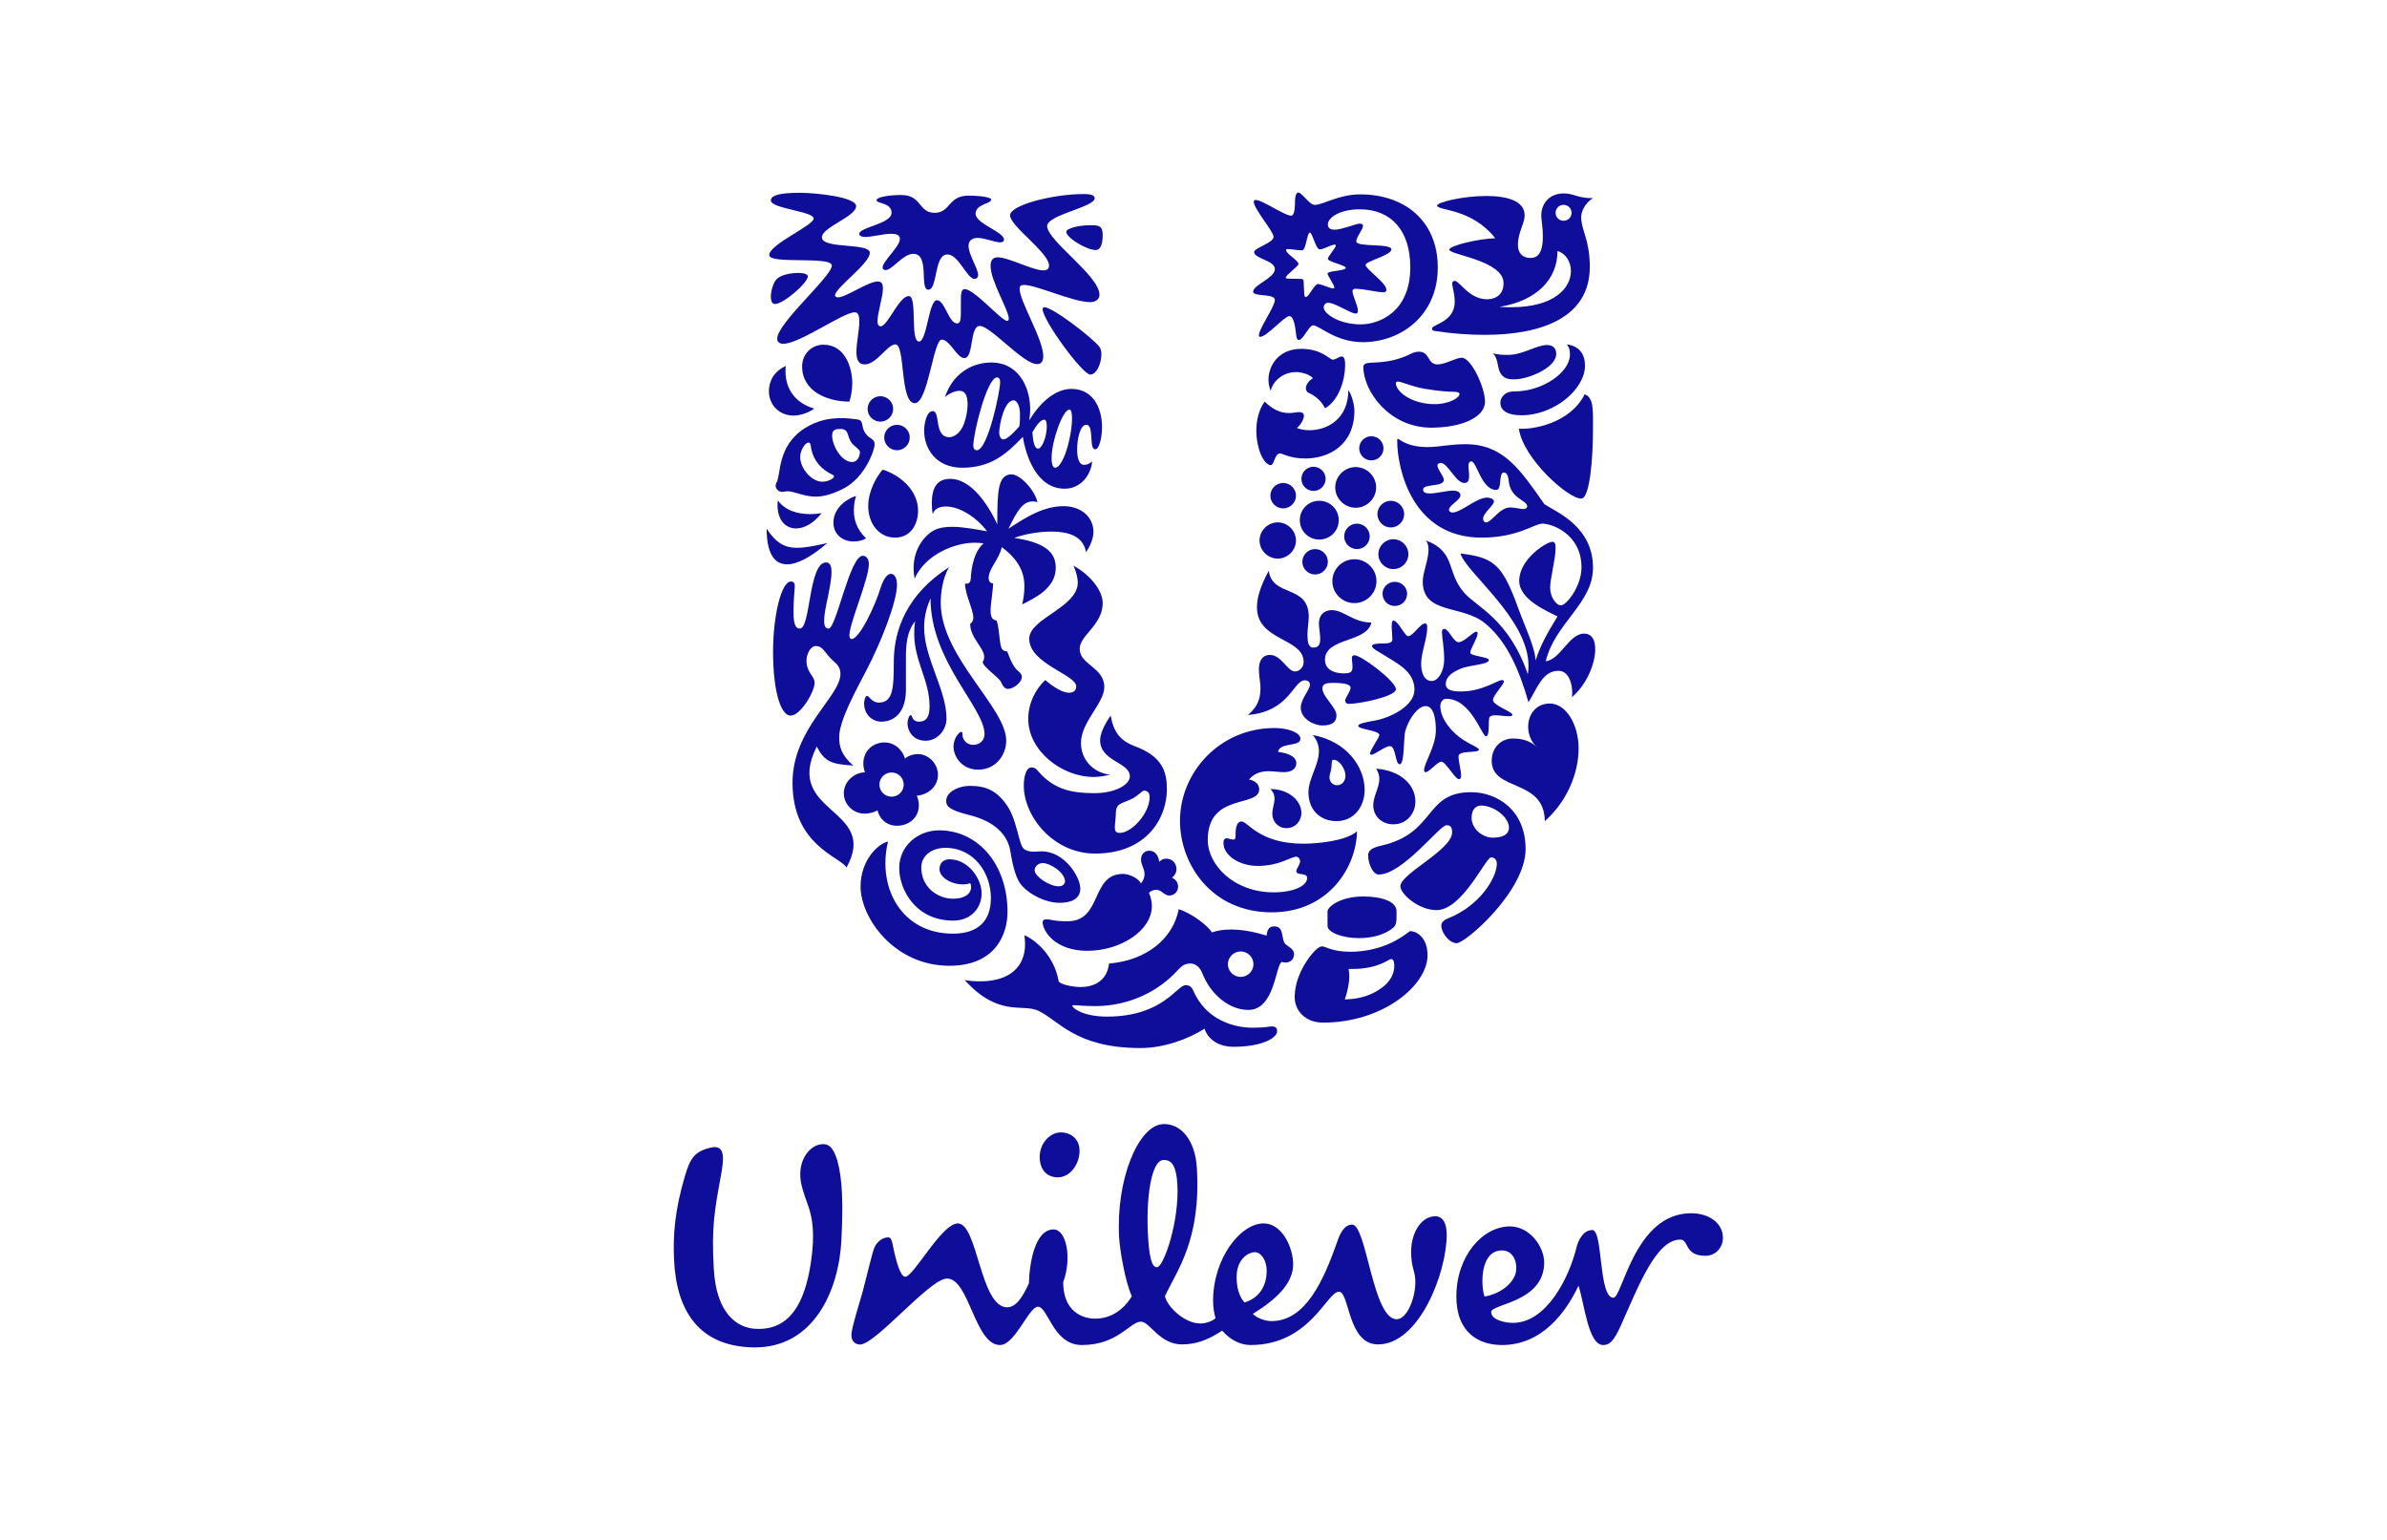
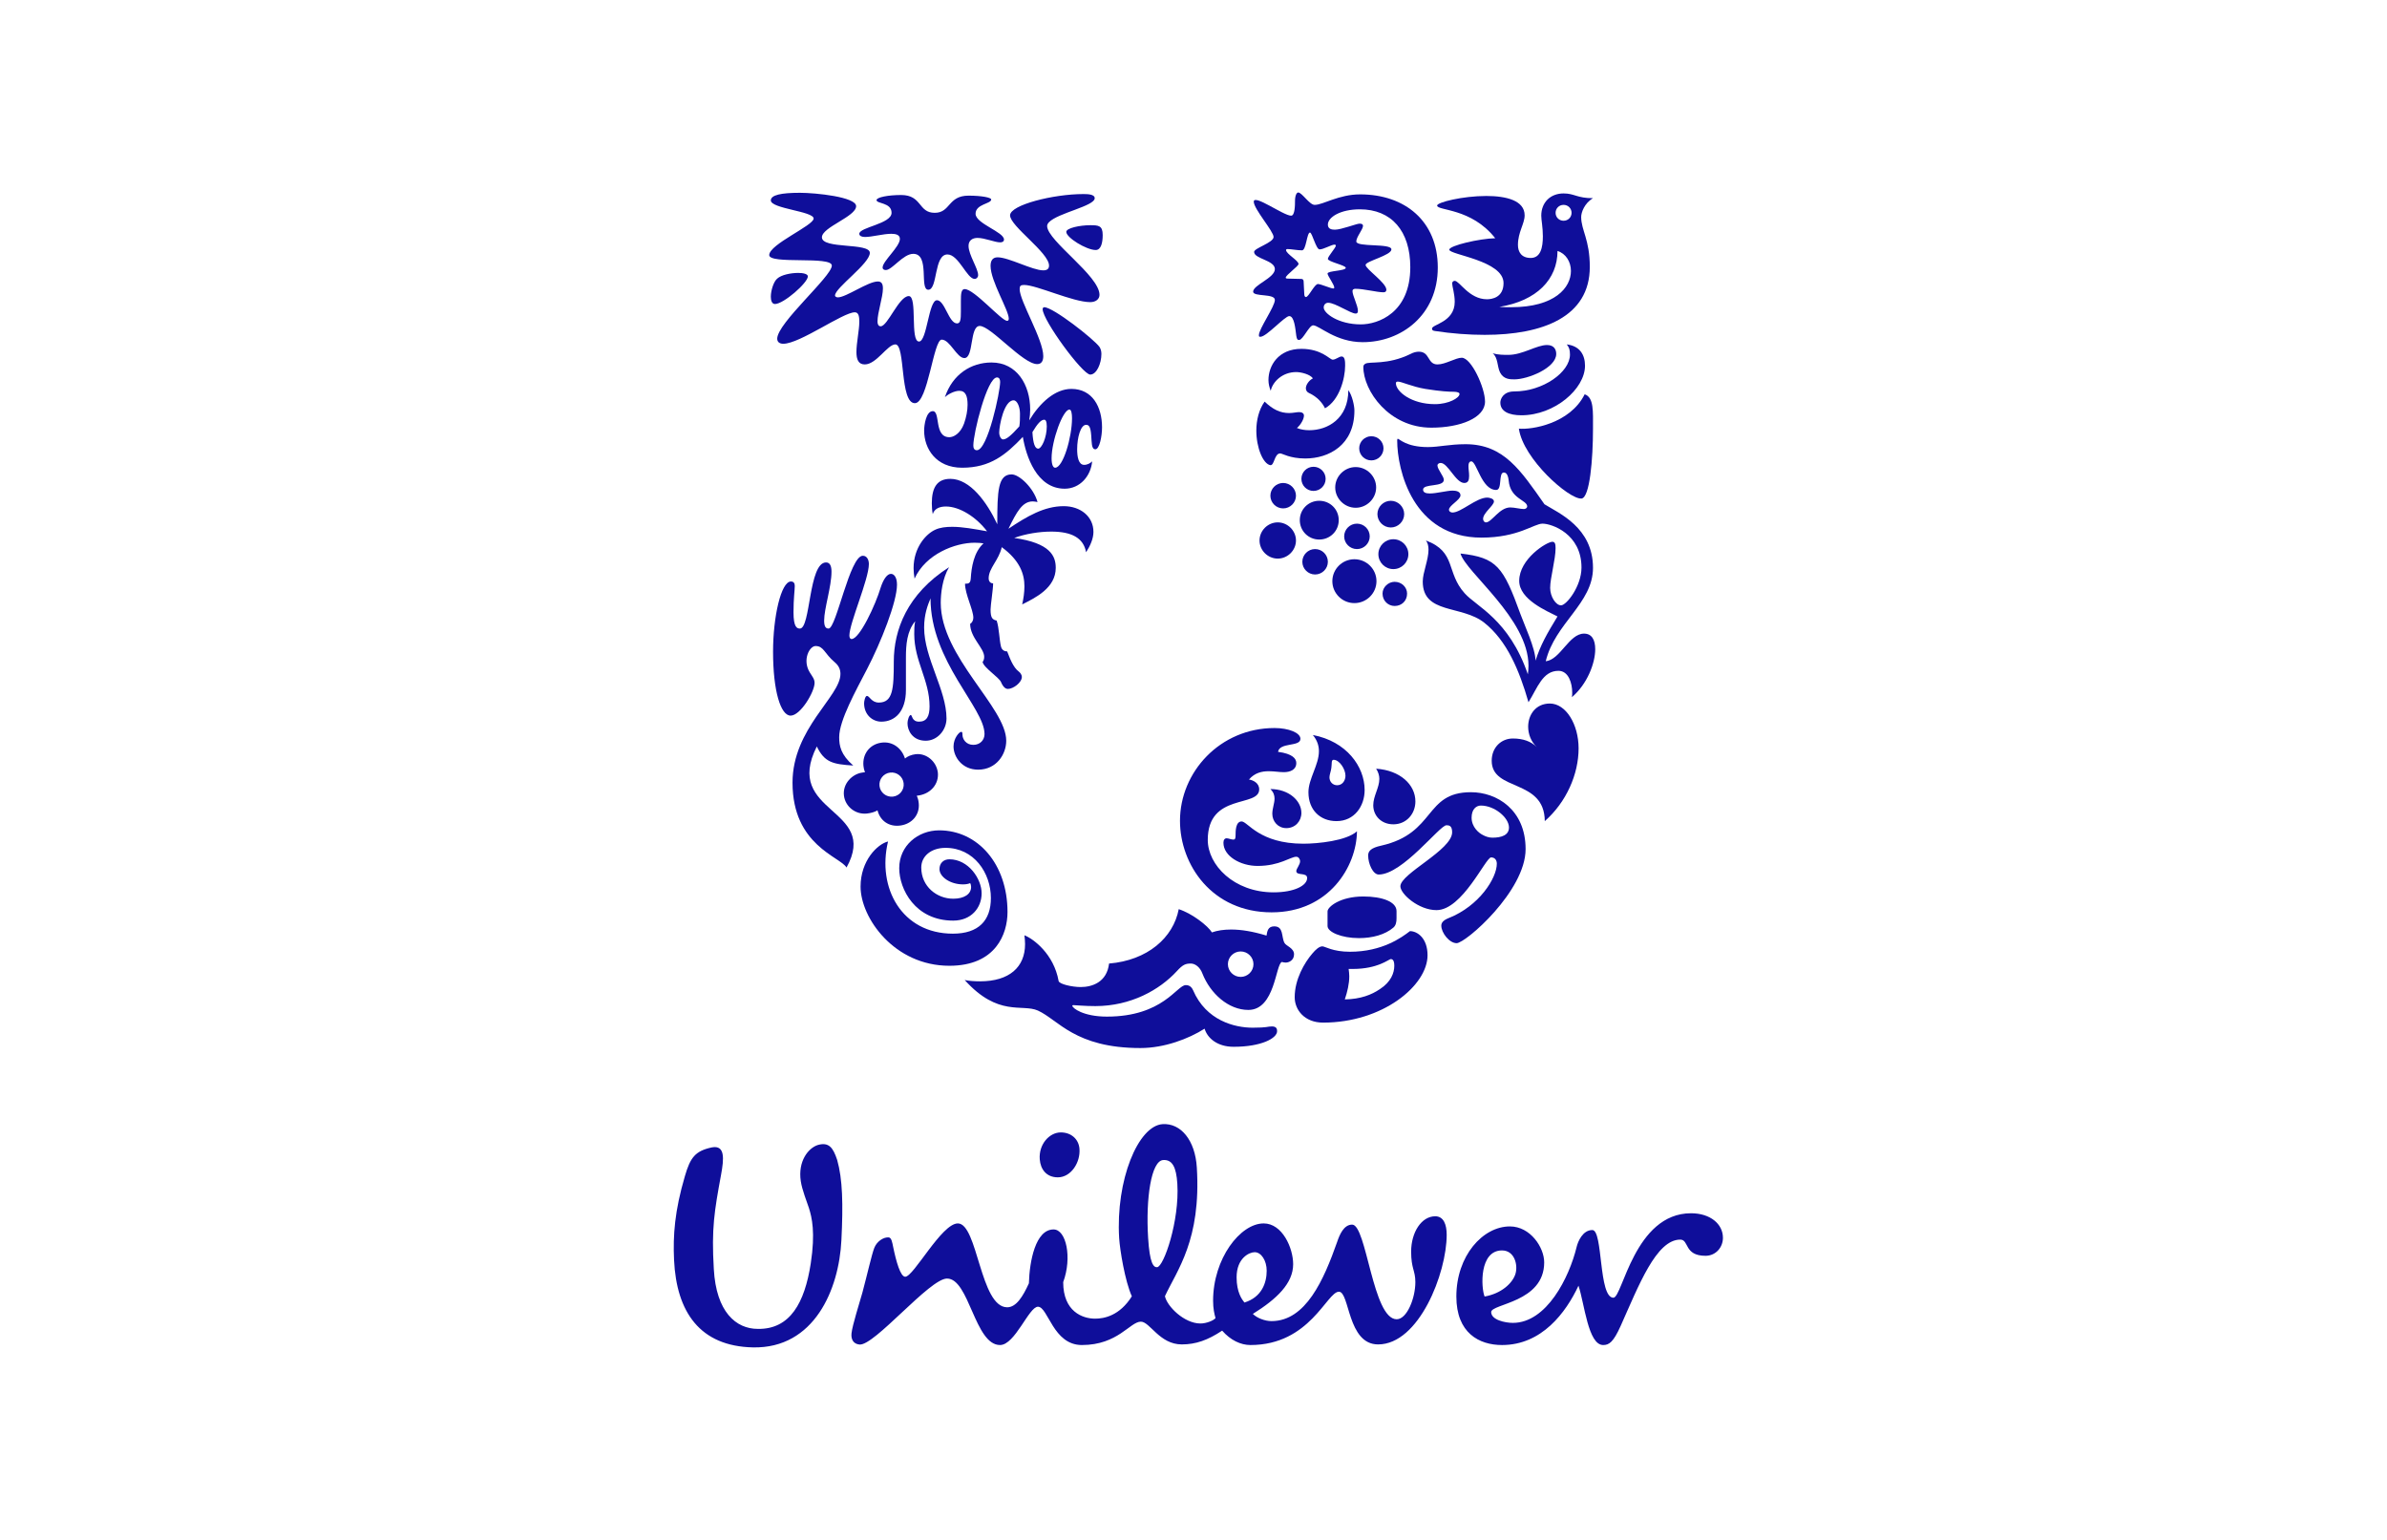
<svg xmlns="http://www.w3.org/2000/svg" width="124" height="80" viewBox="0 0 124 80" fill="none">
  <path d="M56.889 68.506C57.358 68.506 58.163 68.355 58.797 67.345C58.435 66.543 58.177 64.923 58.139 64.333C57.953 61.316 59.121 58.478 60.4 58.4C61.337 58.344 62.087 59.227 62.173 60.657C62.403 64.416 61.146 65.985 60.516 67.338C60.623 67.863 61.516 68.757 62.361 68.757C62.672 68.757 63.05 68.601 63.144 68.475C63.081 68.259 63.018 67.978 63.018 67.573C63.018 65.394 64.425 63.558 65.645 63.558C66.615 63.558 67.177 64.834 67.177 65.676C67.177 66.67 66.332 67.481 65.082 68.259C65.302 68.475 65.707 68.633 66.052 68.633C67.835 68.633 68.769 66.485 69.461 64.524C69.586 64.149 69.805 63.62 70.242 63.62C70.993 63.62 71.307 68.537 72.555 68.537C73.087 68.537 73.525 67.448 73.525 66.609C73.525 65.987 73.306 65.924 73.306 65.021C73.306 64.027 73.838 63.187 74.558 63.187C74.996 63.187 75.153 63.62 75.153 64.149C75.153 66.141 73.714 69.844 71.589 69.844C69.992 69.844 70.117 67.106 69.554 67.106C68.926 67.106 68.051 69.876 64.957 69.876C64.454 69.876 63.925 69.627 63.488 69.128C62.738 69.627 62.111 69.844 61.391 69.844C60.236 69.844 59.735 68.662 59.266 68.662C58.702 68.662 58.078 69.876 56.2 69.876C54.7 69.876 54.449 67.886 53.919 67.886C53.449 67.886 52.73 69.876 51.949 69.876C50.633 69.876 50.354 66.422 49.196 66.422C48.289 66.422 45.423 69.93 44.646 69.85C44.333 69.818 44.202 69.584 44.234 69.273C44.278 68.843 44.65 67.691 44.802 67.145C45.055 66.199 45.287 65.162 45.417 64.831C45.545 64.498 45.893 64.259 46.171 64.285C46.312 64.299 46.354 64.559 46.397 64.774C46.555 65.543 46.776 66.328 47.025 66.328C47.464 66.328 48.914 63.558 49.758 63.558C50.792 63.558 50.916 67.915 52.322 67.915C52.792 67.915 53.137 67.356 53.449 66.67C53.481 65.517 53.793 63.871 54.731 63.871C55.389 63.871 55.702 65.332 55.231 66.609C55.231 68.133 56.231 68.506 56.889 68.506ZM81.905 64.773C81.518 66.373 80.343 68.725 78.59 68.725C78.184 68.725 77.464 68.569 77.464 68.164C77.464 67.728 80.218 67.668 80.218 65.582C80.218 64.805 79.499 63.714 78.435 63.714C77.028 63.714 75.655 65.24 75.655 67.356C75.655 69.253 76.84 69.876 78.027 69.876C80.093 69.876 81.343 68.194 81.999 66.794C82.313 67.728 82.498 69.876 83.282 69.876C83.594 69.876 83.814 69.72 84.191 68.881C85.126 66.794 86.033 64.399 87.286 64.399C87.754 64.399 87.473 65.24 88.599 65.24C89.129 65.24 89.503 64.805 89.503 64.305C89.503 63.589 88.847 63.03 87.847 63.03C84.908 63.03 84.284 67.418 83.814 67.418C83.032 67.418 83.282 63.902 82.719 63.902C82.218 63.902 81.972 64.496 81.905 64.773ZM61.16 61.496C61.106 60.627 60.895 60.234 60.425 60.266C59.803 60.303 59.515 62.254 59.642 64.302C59.723 65.639 59.923 65.845 60.109 65.833C60.454 65.813 61.28 63.423 61.16 61.496ZM56.075 59.669C56.031 59.17 55.638 58.83 55.106 58.83C54.512 58.83 53.953 59.45 54.013 60.228C54.051 60.741 54.355 61.164 54.952 61.164C55.638 61.164 56.138 60.386 56.075 59.669ZM65.802 66.016C65.802 65.488 65.519 65.053 65.178 65.053C64.894 65.053 64.239 65.362 64.239 66.359C64.239 67.139 64.518 67.51 64.645 67.668C65.55 67.388 65.802 66.639 65.802 66.016ZM78.027 64.961C78.685 64.961 78.873 65.736 78.717 66.204C78.559 66.67 77.997 67.201 77.122 67.356C76.933 66.888 76.84 64.961 78.027 64.961ZM42.02 62.752C41.93 62.469 41.67 61.833 41.599 61.364C41.443 60.324 41.989 59.639 42.49 59.482C43.053 59.326 43.273 59.607 43.49 60.261C43.772 61.256 43.803 62.562 43.709 64.43C43.585 66.982 42.303 70.063 39.114 69.999C36.36 69.939 35.142 68.164 35.016 65.457C34.956 64.182 35.047 62.907 35.579 61.101C35.86 60.136 36.112 59.792 36.986 59.607C37.674 59.482 37.612 60.197 37.456 61.04C37.113 62.907 36.954 63.808 37.081 65.924C37.203 68.164 38.238 69.037 39.364 69.037C41.052 69.068 41.802 67.668 42.116 65.644C42.364 64.027 42.178 63.249 42.02 62.752Z" fill="#0F0E9A" />
  <path d="M78.903 22.268C79.119 23.836 81.507 25.95 82.154 25.9C82.587 25.863 82.753 23.852 82.753 22.268C82.753 21.36 82.803 20.649 82.321 20.483C81.557 22.02 79.551 22.334 78.903 22.268ZM79.035 21.574C80.759 21.574 82.338 20.203 82.338 18.998C82.338 18.436 82.071 17.974 81.391 17.892C81.507 18.041 81.557 18.156 81.557 18.42C81.557 19.328 80.166 20.336 78.654 20.336C78.106 20.336 77.94 20.715 77.94 20.914C77.94 21.376 78.389 21.574 79.035 21.574ZM78.671 19.708C78.439 19.708 78.106 19.708 77.923 19.345C77.773 19.048 77.823 18.569 77.541 18.354C77.823 18.436 78.122 18.436 78.355 18.436C79.103 18.436 79.817 17.924 80.365 17.924C80.727 17.924 80.843 18.156 80.843 18.387C80.843 19.114 79.369 19.708 78.671 19.708Z" fill="#0F0E9A" />
  <path d="M41.553 32.654C42.116 32.654 42 29.219 42.913 29.219C43.129 29.219 43.195 29.433 43.195 29.698C43.195 30.474 42.813 31.613 42.813 32.24C42.813 32.554 42.896 32.654 43.045 32.654C43.444 32.654 44.141 28.872 44.822 28.872C45.037 28.872 45.136 29.086 45.136 29.302C45.136 30.094 44.124 32.372 44.124 33.016C44.124 33.115 44.158 33.198 44.24 33.198C44.656 33.198 45.485 31.415 45.75 30.523C45.9 30.061 46.099 29.813 46.281 29.813C46.447 29.813 46.597 29.995 46.597 30.375C46.597 31.266 45.767 33.363 45.037 34.767C44.473 35.857 43.594 37.425 43.594 38.3C43.594 38.746 43.676 39.208 44.324 39.77C43.261 39.704 42.83 39.605 42.432 38.779C40.657 42.296 45.701 41.95 43.975 45.07C43.659 44.509 41.17 43.931 41.17 40.661C41.17 37.838 43.659 36.187 43.659 35.014C43.659 34.784 43.577 34.585 43.361 34.403C42.813 33.94 42.796 33.562 42.366 33.562C42.05 33.562 41.668 34.288 42.066 34.932C42.199 35.147 42.316 35.278 42.316 35.477C42.316 35.939 41.585 37.177 41.071 37.177C40.557 37.177 40.159 35.907 40.159 33.858C40.159 32.042 40.574 30.209 41.088 30.209C41.237 30.209 41.287 30.309 41.287 30.441C41.287 30.655 41.221 31.085 41.221 31.81C41.221 32.587 41.403 32.654 41.553 32.654Z" fill="#0F0E9A" />
  <path d="M45.783 37.491C46.481 37.491 47.061 36.979 47.061 35.841V34.155C47.061 33.512 47.111 32.786 47.543 32.273C47.493 32.488 47.493 32.72 47.493 32.934C47.493 34.354 48.289 35.328 48.289 36.699C48.289 37.21 48.14 37.491 47.742 37.491C47.36 37.491 47.394 37.144 47.31 37.144C47.244 37.144 47.144 37.358 47.144 37.59C47.144 37.937 47.394 38.482 48.09 38.482C48.688 38.482 49.169 37.937 49.169 37.326C49.169 35.841 48.007 34.189 48.007 32.604C48.007 31.91 48.19 31.448 48.339 31.084C48.339 34.371 51.144 36.765 51.144 38.134C51.144 38.448 50.911 38.696 50.563 38.696C50.181 38.696 49.998 38.399 49.998 38.167C49.998 38.051 49.981 38.019 49.932 38.019C49.833 38.019 49.534 38.349 49.534 38.779C49.534 39.324 49.981 39.985 50.812 39.985C51.757 39.985 52.272 39.191 52.272 38.482C52.272 36.748 48.87 34.123 48.87 31.316C48.87 30.837 48.952 30.061 49.301 29.466C47.111 30.869 46.431 32.736 46.431 34.371C46.431 35.791 46.382 36.499 45.652 36.499C45.269 36.499 45.17 36.154 45.037 36.154C44.937 36.154 44.888 36.451 44.888 36.533C44.888 37.144 45.336 37.491 45.783 37.491Z" fill="#0F0E9A" />
  <path d="M74.54 20.996C75.271 20.996 75.819 20.666 75.819 20.468C75.819 20.402 75.72 20.352 75.503 20.352C75.287 20.352 74.856 20.336 74.042 20.204C73.344 20.088 72.813 19.824 72.613 19.824C72.547 19.824 72.513 19.857 72.513 19.906C72.513 20.336 73.311 20.996 74.54 20.996ZM70.923 18.899C71.134 18.759 72.069 18.982 73.278 18.387C73.427 18.305 73.577 18.271 73.709 18.271C74.291 18.271 74.141 18.932 74.674 18.932C75.088 18.932 75.62 18.585 75.935 18.585C76.43 18.585 77.144 20.137 77.144 20.864C77.144 21.706 75.869 22.218 74.357 22.218C72.153 22.218 70.823 20.303 70.823 19.064C70.823 18.965 70.874 18.932 70.923 18.899Z" fill="#0F0E9A" />
  <path d="M46.132 43.716C45.585 43.848 44.705 44.706 44.705 46.061C44.705 47.679 46.448 50.173 49.318 50.173C51.74 50.173 52.338 48.505 52.338 47.381C52.338 44.888 50.795 43.137 48.788 43.137C47.692 43.137 46.713 43.931 46.713 45.102C46.713 46.193 47.543 47.827 49.518 47.827C50.447 47.827 50.994 47.167 50.994 46.408C50.994 45.664 50.314 44.641 49.318 44.641C49.019 44.641 48.804 44.838 48.804 45.152C48.804 45.548 49.352 45.945 50.032 45.945C50.198 45.945 50.33 45.912 50.397 45.879C50.43 45.929 50.447 46.012 50.447 46.078C50.447 46.457 50.081 46.689 49.518 46.689C48.672 46.689 47.858 46.061 47.858 45.069C47.858 44.476 48.373 44.047 49.119 44.047C50.596 44.047 51.475 45.35 51.475 46.656C51.475 47.827 50.829 48.505 49.501 48.505C46.846 48.505 45.552 46.127 46.132 43.716Z" fill="#0F0E9A" />
  <path d="M63.787 50.09C63.787 50.454 64.086 50.751 64.451 50.751C64.816 50.751 65.115 50.454 65.115 50.09C65.115 49.727 64.816 49.429 64.451 49.429C64.086 49.429 63.787 49.727 63.787 50.09ZM65.073 53.39C65.869 53.39 65.828 53.324 66.077 53.324C66.326 53.324 66.343 53.473 66.343 53.572C66.343 53.936 65.529 54.382 64.086 54.382C63.239 54.382 62.725 53.936 62.576 53.441C61.747 53.968 60.486 54.447 59.241 54.447C55.84 54.447 54.976 52.977 53.915 52.499C53.101 52.136 51.856 52.847 50.115 50.914C50.347 50.964 50.662 50.981 50.912 50.981C52.437 50.981 53.25 50.238 53.25 49.048C53.25 48.9 53.234 48.737 53.217 48.589C53.682 48.77 54.744 49.561 54.993 50.964C55.026 51.13 55.706 51.278 56.137 51.278C56.735 51.278 57.499 51.03 57.614 50.057C59.606 49.892 60.951 48.72 61.233 47.232C61.946 47.464 62.758 48.108 62.957 48.439C63.239 48.34 63.571 48.29 63.953 48.29C64.484 48.29 65.082 48.389 65.794 48.605C65.828 48.389 65.862 48.125 66.193 48.125C66.691 48.125 66.558 48.67 66.724 48.982C66.807 49.148 67.223 49.247 67.223 49.577C67.223 49.892 66.956 50.007 66.791 50.007C66.724 50.007 66.641 49.991 66.591 49.975C66.26 50.09 66.243 52.467 64.849 52.467C63.821 52.467 62.875 51.625 62.46 50.569C62.343 50.255 62.095 50.057 61.862 50.057C61.597 50.057 61.448 50.106 61.133 50.454C60.237 51.427 58.743 52.268 56.901 52.268C56.337 52.268 55.889 52.219 55.773 52.219C55.706 52.219 55.706 52.235 55.706 52.251C55.706 52.368 56.27 52.814 57.499 52.814C60.419 52.814 61.133 51.178 61.597 51.178C61.663 51.178 61.862 51.178 61.978 51.443C62.658 53.027 64.144 53.39 65.073 53.39Z" fill="#0F0E9A" />
  <path d="M75.138 42.873C74.79 42.873 72.862 45.433 71.621 45.433C71.322 45.433 71.073 44.871 71.073 44.444C71.073 44.212 71.221 44.047 71.754 43.931C74.607 43.286 73.976 41.156 76.413 41.156C77.757 41.156 79.252 42.065 79.252 44.112C79.252 46.292 76.134 48.999 75.669 48.999C75.287 48.999 74.873 48.455 74.873 48.092C74.873 47.977 74.922 47.827 75.254 47.695C76.845 47.067 77.757 45.615 77.757 44.871C77.757 44.706 77.675 44.543 77.458 44.543C77.177 44.543 75.969 47.282 74.623 47.282C73.693 47.282 72.747 46.441 72.747 46.044C72.747 45.384 75.436 44.162 75.436 43.237C75.436 42.889 75.271 42.873 75.138 42.873ZM76.928 41.85C76.695 41.85 76.447 42.032 76.447 42.478C76.447 42.972 76.829 43.286 77.044 43.385C77.16 43.451 77.344 43.518 77.524 43.518C78.007 43.518 78.388 43.385 78.388 42.989C78.388 42.478 77.641 41.85 76.928 41.85Z" fill="#0F0E9A" />
-   <path d="M45.933 22.73C45.933 23.093 46.232 23.391 46.597 23.391C46.962 23.391 47.26 23.093 47.26 22.73C47.26 22.367 46.962 22.069 46.597 22.069C46.232 22.069 45.933 22.367 45.933 22.73ZM45.071 21.244C45.071 21.606 45.369 21.904 45.733 21.904C46.099 21.904 46.398 21.606 46.398 21.244C46.398 20.881 46.099 20.583 45.733 20.583C45.369 20.583 45.071 20.881 45.071 21.244ZM44.473 25.767C44.091 25.867 43.295 26.329 43.295 27.154C43.295 27.749 43.759 28.129 44.341 28.129C44.639 28.129 44.855 28.063 44.987 27.963C44.523 27.518 44.357 27.023 44.357 26.528C44.357 26.181 44.407 25.966 44.473 25.767ZM40.408 25.999C40.392 26.082 40.392 26.164 40.392 26.247C40.392 27.023 40.806 27.452 41.354 27.452C41.768 27.452 42.25 27.204 42.681 26.659C42.498 26.692 42.282 26.708 42.083 26.708C41.47 26.708 40.806 26.544 40.408 25.999ZM39.827 27.468C39.827 28.723 40.209 29.318 40.889 29.318C41.42 29.318 42.134 28.938 42.979 28.212C42.332 28.36 41.834 28.459 41.387 28.459C40.789 28.459 40.325 28.228 39.827 27.468ZM44.125 20.864C44.207 20.599 44.274 20.27 44.274 19.906C44.274 19.114 43.908 17.908 42.78 17.908C42.134 17.908 41.668 18.42 41.668 19.031C41.668 20.336 42.979 20.864 44.125 20.864ZM42.713 25.025C42.166 25.025 41.569 24.348 41.569 23.737C41.569 23.407 41.817 22.994 42.001 22.994C42.067 22.994 42.1 23.044 42.117 23.16C42.216 23.968 42.747 24.431 43.245 24.661C43.295 24.695 43.328 24.711 43.328 24.744C43.328 24.86 43.012 25.025 42.713 25.025ZM44.241 23.01C44.355 23.166 44.672 23.357 44.672 23.473C44.672 23.704 44.539 24.002 44.274 24.002C43.693 24.002 43.228 23.126 43.228 22.63C43.228 22.317 43.411 22.285 43.659 22.285C43.776 22.285 43.825 22.301 43.908 22.35C44.058 22.433 44.058 22.763 44.241 23.01ZM40.342 25.058C40.311 25.109 40.292 25.174 40.292 25.24C40.292 25.388 40.458 25.553 40.607 25.553C40.74 25.553 40.823 25.521 40.889 25.521C41.287 25.521 41.735 25.801 42.382 25.801C42.763 25.801 43.212 25.685 43.776 25.405C44.97 24.81 45.436 23.341 45.436 23.093C45.436 22.779 45.182 22.82 44.97 22.531C44.759 22.244 44.84 21.988 44.705 21.854C44.628 21.777 44.39 21.772 44.091 21.739C43.991 21.728 43.858 21.723 43.726 21.723C43.178 21.723 42.529 21.789 41.801 22.251C40.361 23.165 40.573 24.678 40.342 25.058ZM45.85 24.398C45.485 24.826 45.103 25.553 45.103 26.296C45.103 27.188 45.652 27.93 46.498 27.93C47.31 27.93 47.692 27.237 47.692 26.528C47.692 25.422 46.68 24.645 45.85 24.398ZM42.3 21.227C42.3 21.227 41.817 21.59 41.221 21.59C40.508 21.59 39.943 21.062 39.943 20.32C39.943 19.807 40.209 19.279 40.823 19.015C40.806 19.114 40.806 19.196 40.806 19.296C40.806 20.236 41.337 20.947 42.3 21.227Z" fill="#0F0E9A" />
  <path d="M71.554 26.708C71.554 27.089 71.87 27.403 72.248 27.403C72.63 27.403 72.945 27.089 72.945 26.708C72.945 26.329 72.63 26.016 72.248 26.016C71.87 26.016 71.554 26.329 71.554 26.708ZM71.604 28.789C71.604 29.219 71.953 29.565 72.382 29.565C72.813 29.565 73.162 29.219 73.162 28.789C73.162 28.36 72.813 28.014 72.382 28.014C71.953 28.014 71.604 28.36 71.604 28.789ZM69.213 30.193C69.213 30.82 69.727 31.332 70.359 31.332C70.989 31.332 71.505 30.82 71.505 30.193C71.505 29.565 70.989 29.053 70.359 29.053C69.727 29.053 69.213 29.565 69.213 30.193ZM69.827 27.865C69.827 28.228 70.125 28.525 70.492 28.525C70.857 28.525 71.155 28.228 71.155 27.865C71.155 27.502 70.857 27.204 70.492 27.204C70.125 27.204 69.827 27.502 69.827 27.865ZM67.654 29.186C67.654 29.549 67.954 29.845 68.315 29.845C68.681 29.845 68.98 29.549 68.98 29.186C68.98 28.822 68.681 28.525 68.315 28.525C67.954 28.525 67.654 28.822 67.654 29.186ZM69.362 25.323C69.362 25.9 69.843 26.379 70.425 26.379C71.006 26.379 71.488 25.9 71.488 25.323C71.488 24.744 71.006 24.265 70.425 24.265C69.843 24.265 69.362 24.744 69.362 25.323ZM70.608 23.291C70.608 23.638 70.89 23.918 71.239 23.918C71.588 23.918 71.87 23.638 71.87 23.291C71.87 22.945 71.588 22.663 71.239 22.663C70.89 22.663 70.608 22.945 70.608 23.291ZM67.605 24.876C67.605 25.224 67.887 25.504 68.233 25.504C68.582 25.504 68.864 25.224 68.864 24.876C68.864 24.53 68.582 24.249 68.233 24.249C67.887 24.249 67.605 24.53 67.605 24.876ZM67.522 27.022C67.522 27.584 67.971 28.03 68.531 28.03C69.096 28.03 69.545 27.584 69.545 27.022C69.545 26.462 69.096 26.016 68.531 26.016C67.971 26.016 67.522 26.462 67.522 27.022ZM65.43 28.079C65.43 28.592 65.861 29.02 66.376 29.02C66.89 29.02 67.323 28.592 67.323 28.079C67.323 27.568 66.89 27.138 66.376 27.138C65.861 27.138 65.43 27.568 65.43 28.079ZM65.994 25.752C65.994 26.114 66.293 26.412 66.657 26.412C67.023 26.412 67.323 26.114 67.323 25.752C67.323 25.389 67.023 25.091 66.657 25.091C66.293 25.091 65.994 25.389 65.994 25.752ZM71.82 30.837C71.82 30.506 72.119 30.226 72.447 30.226C72.813 30.226 73.095 30.506 73.095 30.837C73.095 31.217 72.813 31.481 72.447 31.481C72.119 31.481 71.82 31.217 71.82 30.837Z" fill="#0F0E9A" />
  <path d="M72.248 49.825C72.331 49.825 72.431 49.874 72.431 50.173C72.431 50.536 72.265 51.014 71.67 51.394C71.255 51.674 70.691 51.906 69.86 51.921C69.993 51.526 70.092 51.112 70.092 50.718C70.092 50.585 70.077 50.486 70.059 50.338H70.276C71.587 50.338 72.153 49.825 72.248 49.825ZM72.381 48.191C72.516 48.077 72.547 47.894 72.547 47.712V47.332C72.547 46.853 71.82 46.573 70.823 46.573C69.611 46.573 68.963 47.116 68.963 47.348V48.108C68.963 48.422 69.694 48.736 70.591 48.736C71.305 48.736 71.953 48.555 72.381 48.191ZM73.244 48.373C72.813 48.704 71.804 49.445 70.126 49.445C69.229 49.445 68.83 49.164 68.697 49.164C68.531 49.164 68.348 49.329 68.166 49.545C67.772 50.008 67.257 50.867 67.257 51.807C67.257 52.467 67.772 53.126 68.731 53.126C71.836 53.126 74.158 51.194 74.158 49.627C74.158 48.736 73.627 48.373 73.244 48.373Z" fill="#0F0E9A" />
-   <path d="M73.826 34.486C73.826 34.899 73.959 35.378 74.374 35.378C74.722 35.378 75.022 34.85 75.022 34.272C75.022 33.611 74.905 33.099 74.905 32.834C74.905 32.72 74.955 32.67 75.022 32.67C75.271 32.686 75.504 33.363 75.769 33.363C76.068 33.363 76.513 32.818 76.696 32.818C76.746 32.818 76.762 32.884 76.762 32.9C76.762 33.148 76.38 33.694 76.38 33.908C76.38 34.089 77.343 34.123 77.343 34.288C77.343 34.536 76.334 34.536 75.853 34.751C75.388 34.948 75.105 35.196 75.105 35.526C75.105 35.857 75.437 35.922 75.902 35.922C77.011 35.922 77.791 35.328 78.039 35.328C78.089 35.328 78.122 35.361 78.122 35.411C78.122 35.576 77.558 36.12 77.558 36.368C77.558 36.649 78.588 36.978 78.571 37.144C78.555 37.193 78.488 37.209 78.372 37.209C78.189 37.209 77.907 37.161 77.69 37.161C77.558 37.161 77.442 37.177 77.391 37.243C77.277 37.375 77.425 38.25 77.194 38.25C76.978 38.25 76.413 36.303 75.138 36.303C74.955 36.303 74.823 36.451 74.823 36.699C74.823 37.358 75.47 38.118 76.085 38.481C76.363 38.663 76.829 38.845 76.829 38.944C76.829 39.141 75.769 38.961 75.769 39.29C75.769 39.588 75.902 40.034 75.902 40.298C75.902 40.381 75.885 40.479 75.786 40.479C75.587 40.479 75.105 39.571 74.872 39.571C74.673 39.571 74.242 40.116 74.058 40.116C74.009 40.116 73.976 40.066 73.976 40.018C73.976 39.637 74.59 38.779 74.59 37.937C74.59 37.541 74.54 36.682 74.058 36.682C73.66 36.682 73.211 37.309 73.012 37.937C72.896 38.299 72.979 39.703 72.713 39.703C72.464 39.703 72.53 38.762 72.198 38.762C71.953 38.762 71.422 39.208 71.239 39.208C71.206 39.208 71.172 39.191 71.172 39.158C71.172 38.961 71.654 38.316 71.654 38.184C71.654 37.937 70.558 37.904 70.558 37.706C70.558 37.59 70.989 37.507 71.388 37.441C72.232 37.292 73.478 36.682 73.478 35.824C73.478 34.866 72.547 34.453 71.936 34.056C71.62 33.858 71.272 33.694 71.272 33.562C71.272 33.429 71.671 33.429 71.837 33.429C72.085 33.429 72.332 33.413 72.332 33.215C72.332 33.065 72.297 32.769 72.297 32.538C72.297 32.372 72.314 32.24 72.382 32.24C72.63 32.24 72.979 33.049 73.145 33.049C73.41 33.049 73.776 32.389 74.026 32.389C74.108 32.389 74.141 32.439 74.141 32.587C74.141 33.198 73.826 33.891 73.826 34.486ZM65.911 29.648C66.094 31.052 67.987 30.341 67.987 32.042C67.987 32.29 67.921 32.654 67.921 32.966C67.921 33.331 67.954 33.644 68.233 33.644C68.514 33.644 68.582 33.446 68.582 33.182C68.582 32.917 68.514 32.587 68.514 32.406C68.514 31.827 68.93 31.696 69.179 31.696C69.811 31.696 70.292 32.34 71.239 32.34C71.023 33.396 68.83 33.115 68.83 34.272C68.83 34.85 69.412 34.981 69.794 34.981C70.143 34.981 70.259 34.931 70.259 34.635C70.259 34.469 70.225 34.288 70.225 34.172C70.225 34.106 70.276 34.04 70.359 34.04C70.724 34.04 72.514 35.394 72.514 35.807C72.514 36.186 70.624 36.566 70.076 36.566C69.91 36.566 69.877 36.451 69.877 36.385C69.877 36.269 70.159 35.922 70.159 35.724C70.159 35.576 69.91 35.477 69.245 35.477C68.93 35.477 68.698 35.51 68.698 35.758C68.698 36.203 69.428 36.748 69.428 37.161C69.428 37.491 69.229 37.689 68.698 37.689C68.249 37.689 67.572 37.342 67.572 36.764C67.572 36.303 68.05 35.84 68.05 35.56C68.05 35.477 67.987 35.344 67.788 35.344C67.173 35.344 67.007 36.962 64.832 37.144C65.181 36.83 65.479 36.484 65.479 35.775C65.479 35.427 65.397 35.146 65.397 34.767C65.397 34.272 65.629 34.023 65.961 34.023C66.575 34.023 66.873 34.882 67.273 34.882C67.489 34.882 67.721 34.685 67.721 34.387C67.721 33.132 65.297 33.313 65.297 31.547C65.297 31.068 65.462 30.474 65.911 29.648Z" fill="#0F0E9A" />
  <path d="M69.063 40.38C69.063 40.611 69.229 40.794 69.462 40.794C69.727 40.794 69.894 40.562 69.894 40.297C69.894 39.952 69.578 39.472 69.279 39.472C69.146 39.472 69.196 39.67 69.162 39.885C69.146 40.049 69.063 40.248 69.063 40.38ZM68.2 38.184C69.943 38.514 70.89 39.819 70.89 41.041C70.89 41.883 70.358 42.658 69.428 42.658C68.582 42.658 67.971 42.081 67.971 41.156C67.971 40.462 68.515 39.736 68.515 39.026C68.515 38.745 68.432 38.465 68.2 38.184ZM65.994 40.992C66.16 41.156 66.21 41.321 66.21 41.486C66.21 41.735 66.094 41.999 66.094 42.279C66.094 42.675 66.392 43.022 66.823 43.022C67.289 43.022 67.605 42.658 67.605 42.231C67.605 41.603 66.956 40.992 65.994 40.992ZM71.488 39.935C71.604 40.115 71.654 40.297 71.654 40.462C71.654 40.925 71.338 41.354 71.338 41.834C71.338 42.379 71.754 42.824 72.382 42.824C73.062 42.824 73.527 42.279 73.527 41.635C73.527 40.76 72.731 40.018 71.488 39.935ZM66.392 39.059C67.157 39.158 67.34 39.422 67.34 39.638C67.34 40.001 67.007 40.115 66.691 40.115C66.459 40.115 66.193 40.066 65.911 40.066C65.546 40.066 65.181 40.149 64.882 40.496C65.098 40.529 65.413 40.677 65.413 41.008C65.413 41.966 62.741 41.173 62.741 43.634C62.741 44.938 64.102 46.358 66.16 46.358C67.223 46.358 67.904 46.011 67.904 45.614C67.904 45.301 67.34 45.515 67.34 45.251C67.34 45.135 67.538 44.92 67.538 44.738C67.538 44.658 67.472 44.509 67.34 44.509C67.04 44.509 66.476 44.986 65.33 44.986C64.434 44.986 63.555 44.476 63.555 43.782C63.555 43.634 63.621 43.55 63.721 43.55C63.82 43.55 63.953 43.617 64.069 43.617C64.169 43.617 64.186 43.55 64.186 43.369C64.186 43.187 64.186 42.675 64.5 42.675C64.816 42.675 65.413 43.831 67.705 43.831C68.466 43.831 69.943 43.683 70.492 43.187C70.475 45.004 69.047 47.397 66.061 47.397C62.958 47.397 61.298 44.92 61.298 42.642C61.298 40.115 63.371 37.822 66.21 37.822C66.939 37.822 67.555 38.068 67.555 38.382C67.555 38.812 66.476 38.548 66.392 39.059Z" fill="#0F0E9A" />
  <path d="M55.657 20.204C56.752 20.204 57.249 21.145 57.249 22.201C57.249 22.663 57.117 23.341 56.901 23.341C56.686 23.341 56.718 22.961 56.686 22.614C56.652 22.169 56.57 22.07 56.42 22.07C56.137 22.07 55.956 22.729 55.956 23.341C55.956 23.72 56.022 24.15 56.32 24.15C56.486 24.15 56.636 24.067 56.735 23.968C56.669 24.728 56.104 25.389 55.308 25.389C53.848 25.389 53.3 23.687 53.134 22.697C52.255 23.622 51.442 24.299 49.982 24.299C48.621 24.299 48.007 23.308 48.007 22.367C48.007 22.086 48.107 21.36 48.456 21.36C48.87 21.36 48.505 22.713 49.318 22.713C49.517 22.713 49.882 22.548 50.081 22.004C50.197 21.673 50.264 21.327 50.264 21.029C50.264 20.583 50.165 20.303 49.834 20.303C49.551 20.303 49.202 20.517 49.086 20.632C49.485 19.443 50.447 18.832 51.508 18.832C52.819 18.832 53.516 19.989 53.516 21.277C53.516 21.458 53.499 21.656 53.466 21.838C54.03 20.913 54.811 20.204 55.657 20.204ZM54.378 22.152C54.378 21.871 54.312 21.805 54.246 21.805C54.08 21.805 53.898 22.004 53.632 22.449C53.666 23.044 53.765 23.308 53.931 23.308C54.113 23.308 54.378 22.729 54.378 22.152ZM52.105 22.828C52.288 22.828 52.52 22.63 52.952 22.152C52.986 21.937 52.986 21.739 52.986 21.491C52.986 21.161 52.852 20.797 52.654 20.797C52.155 20.797 51.907 22.119 51.907 22.466C51.907 22.663 52.005 22.828 52.105 22.828ZM54.811 24.299C55.225 24.299 55.689 22.713 55.689 21.722C55.689 21.508 55.657 21.277 55.557 21.277C55.208 21.277 54.628 22.911 54.628 23.803C54.628 24.15 54.711 24.299 54.811 24.299ZM50.746 23.39C51.31 23.39 51.956 20.352 51.956 19.84C51.956 19.708 51.907 19.608 51.791 19.608C51.276 19.608 50.563 22.498 50.563 23.142C50.563 23.259 50.596 23.39 50.746 23.39Z" fill="#0F0E9A" />
  <path d="M52.553 24.645C51.84 24.645 51.807 25.504 51.807 27.237C51.276 26.098 50.397 24.877 49.368 24.877C48.672 24.877 48.406 25.339 48.406 26.147C48.406 26.313 48.422 26.561 48.456 26.708C48.538 26.428 48.805 26.313 49.136 26.313C49.849 26.313 50.712 26.857 51.276 27.601C50.629 27.485 49.998 27.369 49.468 27.369C49.136 27.369 48.837 27.403 48.588 27.518C48.107 27.732 47.459 28.442 47.459 29.516C47.459 29.681 47.477 29.862 47.51 30.061C48.09 28.773 49.634 28.195 50.629 28.195C50.829 28.195 50.977 28.211 51.093 28.228C50.579 28.69 50.463 29.5 50.43 30.044C50.413 30.308 50.314 30.325 50.131 30.325C50.131 30.869 50.563 31.679 50.563 32.092C50.563 32.24 50.48 32.373 50.397 32.406C50.397 33.132 51.127 33.661 51.127 34.123C51.127 34.238 51.093 34.337 51.044 34.387C51.093 34.685 51.896 35.185 52.001 35.435C52.128 35.739 52.271 35.791 52.355 35.791C52.637 35.791 53.084 35.46 53.084 35.163C53.084 35.064 53.001 34.948 52.936 34.899C52.62 34.668 52.454 34.172 52.321 33.842C52.204 33.842 52.054 33.793 52.002 33.599C51.911 33.257 51.907 32.62 51.774 32.24C51.558 32.191 51.458 32.108 51.458 31.663C51.458 31.448 51.591 30.606 51.591 30.308C51.492 30.308 51.359 30.242 51.359 30.044C51.359 29.516 51.89 29.103 52.039 28.426C52.986 29.119 53.217 29.829 53.217 30.457C53.217 30.787 53.167 31.101 53.101 31.399C53.798 31.052 54.844 30.54 54.844 29.5C54.844 28.888 54.562 28.211 52.687 27.947C53.267 27.732 53.998 27.617 54.611 27.617C55.673 27.617 56.287 27.947 56.42 28.69C56.635 28.36 56.802 27.98 56.802 27.634C56.802 26.824 56.12 26.296 55.258 26.296C54.246 26.296 53.35 26.824 52.387 27.469C52.82 26.577 53.117 26.049 53.649 26.049C53.732 26.049 53.815 26.066 53.898 26.082C53.699 25.355 52.952 24.645 52.553 24.645Z" fill="#0F0E9A" />
  <path d="M80.511 36.549C81.341 36.549 82.005 37.623 82.005 38.878C82.005 40.215 81.374 41.668 80.249 42.658C80.232 40.43 77.491 41.14 77.491 39.521C77.491 38.828 77.99 38.366 78.588 38.366C79.12 38.366 79.534 38.514 79.833 38.812C79.534 38.532 79.385 38.135 79.385 37.755C79.385 37.127 79.783 36.549 80.511 36.549Z" fill="#0F0E9A" />
  <path d="M68.2 19.658C68.067 19.444 67.572 19.329 67.34 19.329C66.608 19.329 66.11 19.84 66.011 20.303C65.944 20.137 65.894 19.94 65.894 19.741C65.894 19.015 66.392 18.123 67.605 18.123C68.665 18.123 69.079 18.685 69.23 18.685C69.395 18.685 69.561 18.519 69.695 18.519C69.877 18.519 69.877 18.8 69.877 18.999C69.877 19.658 69.579 20.798 68.831 21.211C68.698 20.93 68.432 20.616 68.003 20.419C67.887 20.369 67.837 20.27 67.837 20.171C67.837 19.989 68.003 19.758 68.2 19.658ZM65.695 20.864C66.127 21.277 66.508 21.458 66.973 21.458C67.156 21.458 67.372 21.409 67.489 21.409C67.638 21.409 67.738 21.474 67.738 21.59C67.738 21.772 67.572 22.069 67.372 22.235C67.572 22.317 67.787 22.35 68.02 22.35C68.963 22.35 70.043 21.755 70.043 20.27C70.242 20.534 70.359 21.079 70.359 21.326C70.359 23.126 69.03 23.819 67.805 23.819C67.007 23.819 66.608 23.555 66.508 23.555C66.194 23.555 66.21 24.183 65.994 24.167C65.612 24.101 65.264 23.258 65.264 22.367C65.264 21.838 65.397 21.277 65.695 20.864Z" fill="#0F0E9A" />
  <path d="M51.492 10.363C51.492 10.263 50.994 10.164 50.314 10.164C49.236 10.164 49.384 11.056 48.556 11.056C47.692 11.056 47.907 10.131 46.812 10.131C46.148 10.131 45.535 10.247 45.535 10.395C45.535 10.594 46.315 10.511 46.315 11.056C46.315 11.634 44.639 11.8 44.639 12.146C44.639 12.261 44.771 12.311 44.937 12.311C45.302 12.311 45.883 12.146 46.298 12.146C46.531 12.146 46.747 12.195 46.747 12.41C46.747 12.823 45.85 13.566 45.85 13.897C45.85 13.996 45.933 14.029 46.016 14.029C46.348 14.029 46.912 13.187 47.443 13.187C48.323 13.187 47.742 15.052 48.223 15.052C48.721 15.052 48.506 13.219 49.218 13.219C49.8 13.219 50.231 14.49 50.629 14.49C50.729 14.49 50.812 14.408 50.812 14.292C50.812 13.946 50.314 13.235 50.314 12.773C50.314 12.493 50.513 12.36 50.779 12.36C51.16 12.36 51.675 12.591 51.956 12.591C52.056 12.591 52.155 12.559 52.155 12.443C52.155 12.047 50.679 11.618 50.679 11.106C50.679 10.594 51.492 10.594 51.492 10.363ZM55.391 12.047C55.391 12.344 56.437 12.988 56.918 12.988C57.199 12.988 57.283 12.608 57.283 12.211C57.283 11.717 57.068 11.7 56.635 11.7C56.089 11.7 55.391 11.849 55.391 12.047ZM57.117 15.316C57.117 14.325 54.425 12.526 54.396 11.75C54.393 11.679 54.431 11.609 54.492 11.545C54.953 11.062 56.868 10.708 56.868 10.296C56.868 10.082 56.469 10.082 56.27 10.082C54.728 10.082 52.471 10.643 52.471 11.188C52.471 11.75 54.495 13.121 54.495 13.797C54.495 13.979 54.379 14.045 54.196 14.045C53.632 14.045 52.404 13.368 51.823 13.368C51.558 13.368 51.458 13.549 51.458 13.814C51.458 14.607 52.404 16.109 52.404 16.554C52.404 16.604 52.387 16.669 52.321 16.669C52.022 16.669 50.613 15.019 50.114 15.019C49.932 15.019 49.916 15.266 49.916 15.63V16.191C49.916 16.571 49.898 16.802 49.717 16.802C49.285 16.802 49.085 15.597 48.672 15.597C48.24 15.597 48.157 17.743 47.742 17.743C47.261 17.743 47.676 15.382 47.211 15.382C46.697 15.382 46.116 16.951 45.75 16.951C45.618 16.951 45.585 16.818 45.585 16.703C45.585 16.224 45.866 15.448 45.866 14.986C45.866 14.755 45.8 14.623 45.602 14.623C45.087 14.623 43.958 15.448 43.527 15.448C43.461 15.448 43.378 15.415 43.378 15.349C43.378 14.953 45.186 13.698 45.186 13.137C45.186 12.591 42.697 12.956 42.697 12.328C42.697 11.8 44.474 11.254 44.474 10.71C44.474 10.23 42.365 10.016 41.553 10.016C40.573 10.016 40.043 10.131 40.043 10.412C40.043 10.842 42.267 10.974 42.267 11.353C42.267 11.717 39.96 12.691 39.96 13.252C39.96 13.748 43.212 13.285 43.212 13.797C43.212 14.359 40.375 16.785 40.375 17.594C40.375 17.776 40.508 17.859 40.69 17.859C41.553 17.859 43.792 16.224 44.407 16.224C44.622 16.224 44.639 16.488 44.639 16.719C44.639 17.149 44.49 17.809 44.49 18.288C44.49 18.668 44.59 18.932 44.921 18.932C45.535 18.932 46.099 17.892 46.514 17.892C47.044 17.892 46.73 20.946 47.526 20.946C48.206 20.946 48.489 17.644 48.919 17.644C49.352 17.644 49.701 18.602 50.098 18.602C50.596 18.602 50.364 16.934 50.895 16.934C51.475 16.934 53.134 18.916 53.882 18.916C54.113 18.916 54.196 18.734 54.196 18.502C54.196 17.628 52.969 15.647 52.969 15.019C52.969 14.854 53.018 14.804 53.2 14.804C53.848 14.804 55.739 15.696 56.635 15.696C56.934 15.696 57.117 15.531 57.117 15.316ZM41.967 14.359C41.967 14.689 40.706 15.794 40.259 15.794C40.093 15.794 40.043 15.597 40.043 15.415C40.043 15.086 40.192 14.623 40.375 14.474C40.59 14.276 41.088 14.178 41.47 14.178C41.701 14.178 41.967 14.226 41.967 14.359ZM54.163 16.059C54.163 16.637 56.237 19.46 56.635 19.46C56.968 19.46 57.216 18.883 57.216 18.387C57.216 18.255 57.183 18.124 57.117 18.024C56.818 17.611 54.711 15.96 54.246 15.96C54.196 15.96 54.163 16.01 54.163 16.059Z" fill="#0F0E9A" />
  <path d="M80.81 11.057C80.81 11.287 80.992 11.468 81.225 11.468C81.457 11.468 81.64 11.287 81.64 11.057C81.64 10.825 81.457 10.643 81.225 10.643C80.992 10.643 80.81 10.825 80.81 11.057ZM78.106 14.705C78.106 13.533 75.287 13.236 75.287 12.971C75.287 12.757 76.862 12.393 77.674 12.377C76.43 10.792 74.656 10.957 74.656 10.677C74.656 10.511 75.984 10.181 77.211 10.181C78.239 10.181 79.202 10.412 79.202 11.188C79.202 11.618 78.854 12.064 78.854 12.724C78.854 13.088 79.035 13.401 79.518 13.401C80.033 13.401 80.149 12.856 80.149 12.278C80.149 11.799 80.066 11.436 80.066 11.205C80.066 10.511 80.544 10.049 81.225 10.049C81.79 10.049 81.922 10.296 82.753 10.296C82.304 10.561 82.139 11.04 82.139 11.271C82.139 11.964 82.587 12.444 82.587 13.864C82.587 16.471 80.132 17.396 77.127 17.396C76.301 17.396 75.421 17.33 74.557 17.198C74.424 17.182 74.391 17.149 74.391 17.067C74.391 16.851 75.57 16.736 75.57 15.68C75.57 15.267 75.437 14.871 75.437 14.722C75.437 14.639 75.503 14.59 75.57 14.59C75.819 14.59 76.318 15.547 77.244 15.547C77.491 15.547 78.106 15.464 78.106 14.705ZM80.909 13.038C80.909 14.507 79.834 15.63 77.889 15.943C78.106 15.96 78.305 15.96 78.505 15.96C80.776 15.96 81.607 14.937 81.607 14.078C81.607 13.599 81.341 13.17 80.909 13.038Z" fill="#0F0E9A" />
  <path d="M79.767 34.321C80.033 33.495 80.365 32.917 80.909 32.025C80.365 31.745 78.92 31.15 78.92 30.176C78.92 29.037 80.348 28.146 80.644 28.146C80.776 28.146 80.809 28.261 80.809 28.476C80.809 29.07 80.528 30.028 80.528 30.539C80.528 31.001 80.827 31.448 81.092 31.448C81.374 31.448 82.155 30.457 82.155 29.483C82.155 27.732 80.61 27.204 80.132 27.204C79.684 27.204 78.871 27.93 76.961 27.93C73.395 27.93 72.581 24.415 72.581 22.878C72.581 22.812 72.597 22.795 72.614 22.795C72.697 22.795 73.046 23.226 74.175 23.226C74.756 23.226 75.287 23.077 76.135 23.077C78.123 23.077 79.003 24.448 80.232 26.197C80.975 26.659 82.753 27.402 82.753 29.499C82.753 31.349 80.776 32.373 80.298 34.353C81.059 34.272 81.507 32.917 82.287 32.917C82.686 32.917 82.869 33.231 82.869 33.727C82.869 34.453 82.454 35.543 81.656 36.22C81.673 36.153 81.673 36.071 81.673 35.972C81.673 35.51 81.491 34.85 80.959 34.85C80.132 34.85 79.866 35.741 79.402 36.483C78.92 34.8 78.272 33.28 77.112 32.356C75.936 31.415 73.909 31.926 73.909 30.209C73.909 29.746 74.208 29.087 74.208 28.558C74.208 28.377 74.175 28.212 74.075 28.079C75.669 28.674 75.105 29.73 76.085 30.82C76.695 31.514 78.388 32.174 79.369 35.031C79.385 34.948 79.402 34.734 79.402 34.585C79.402 32.141 76.151 29.746 75.869 28.756C77.757 28.971 78.089 29.433 78.987 31.91C79.169 32.422 79.767 33.694 79.767 34.321ZM79.335 26.312C79.335 25.966 78.454 25.933 78.372 24.959C78.355 24.81 78.306 24.547 78.123 24.547C77.824 24.547 78.056 25.454 77.724 25.454C76.961 25.454 76.713 23.968 76.43 23.968C76.363 23.968 76.284 24.018 76.284 24.216C76.284 24.398 76.318 24.514 76.318 24.727C76.318 24.943 76.268 25.091 76.068 25.091C75.62 25.091 75.222 24.051 74.839 24.051C74.756 24.051 74.673 24.101 74.673 24.183C74.673 24.381 75.005 24.744 75.005 24.926C75.005 25.322 73.926 25.108 73.926 25.438C73.926 25.587 74.075 25.636 74.274 25.636C74.623 25.636 75.172 25.488 75.454 25.488C75.62 25.488 75.869 25.521 75.869 25.735C75.869 25.966 75.271 26.263 75.271 26.477C75.271 26.577 75.371 26.626 75.454 26.626C75.902 26.626 76.695 25.85 77.26 25.85C77.359 25.85 77.608 25.9 77.608 26.049C77.608 26.263 77.044 26.642 77.044 26.956C77.044 27.039 77.094 27.138 77.194 27.138C77.491 27.138 77.89 26.362 78.454 26.362C78.671 26.362 78.987 26.445 79.153 26.445C79.286 26.445 79.335 26.362 79.335 26.312Z" fill="#0F0E9A" />
  <path d="M66.973 16.422C67.239 16.422 67.289 17.067 67.34 17.446C67.373 17.644 67.406 17.66 67.489 17.66C67.689 17.66 68.004 16.901 68.216 16.901C68.531 16.901 69.379 17.776 70.79 17.776C72.797 17.776 74.69 16.372 74.69 13.896C74.69 11.502 72.996 10.098 70.657 10.098C69.545 10.098 68.731 10.643 68.299 10.643C68.037 10.66 67.638 10 67.439 10C67.356 10 67.273 10.164 67.273 10.445C67.273 10.627 67.273 11.205 67.073 11.205C66.674 11.205 65.131 10.066 65.131 10.478C65.131 10.858 66.16 12.014 66.16 12.311C66.16 12.608 65.148 12.889 65.148 13.088C65.148 13.45 66.227 13.516 66.227 13.979C66.227 14.441 65.098 14.805 65.098 15.152C65.098 15.432 66.227 15.234 66.227 15.581C66.227 15.927 65.397 17.083 65.397 17.412C65.397 17.495 65.413 17.495 65.48 17.495C65.794 17.495 66.74 16.422 66.973 16.422ZM67.456 13.715C67.456 13.533 66.807 13.187 66.807 12.988C66.807 12.956 66.84 12.939 66.89 12.939C67.073 12.939 67.389 13.005 67.638 13.005C67.855 13.005 67.888 12.081 68.05 12.081C68.166 12.081 68.365 12.956 68.549 12.956C68.764 12.956 69.162 12.708 69.329 12.708C69.362 12.708 69.395 12.724 69.395 12.757C69.395 12.873 68.98 13.318 68.98 13.45C68.98 13.599 69.91 13.781 69.91 13.913C69.91 14.078 68.963 14.062 68.963 14.211C68.963 14.325 69.312 14.788 69.312 14.936C69.312 14.97 69.295 14.987 69.263 14.987C69.129 14.987 68.614 14.755 68.465 14.755C68.283 14.755 67.987 15.432 67.838 15.432C67.788 15.432 67.755 15.366 67.755 15.283L67.721 14.622C67.721 14.557 67.689 14.491 67.606 14.491C67.406 14.491 67.024 14.474 66.907 14.474C66.823 14.474 66.791 14.457 66.791 14.425C66.791 14.292 67.456 13.83 67.456 13.715ZM70.69 16.852C69.528 16.852 68.764 16.274 68.764 15.977C68.764 15.828 68.864 15.729 68.997 15.729C69.362 15.729 70.159 16.29 70.425 16.29C70.491 16.29 70.541 16.257 70.541 16.158C70.541 15.86 70.259 15.366 70.259 15.118C70.259 15.053 70.309 15.003 70.408 15.003C70.856 15.003 71.522 15.185 71.871 15.185C71.986 15.185 72.019 15.118 72.019 15.053C72.019 14.689 70.94 13.979 70.94 13.764C70.94 13.566 72.281 13.268 72.281 12.956C72.281 12.625 70.457 12.856 70.457 12.543C70.457 12.311 70.806 11.915 70.806 11.733C70.806 11.65 70.74 11.618 70.624 11.618C70.475 11.618 69.678 11.932 69.346 11.932C69.179 11.932 68.98 11.899 68.98 11.667C68.98 11.287 69.628 10.874 70.641 10.874C72.281 10.874 73.262 11.998 73.262 13.88C73.262 16.257 71.587 16.852 70.69 16.852Z" fill="#0F0E9A" />
-   <path d="M59.457 45.416C59.457 45.565 59.407 45.731 59.273 45.895C59.092 45.565 58.577 45.399 58.344 45.4C56.636 45.4 57.282 47.86 55.457 47.86C54.694 47.86 54.627 47.761 54.346 47.761C54.23 47.761 54.163 47.811 54.163 47.91C54.163 48.34 54.777 49.396 56.486 49.396C58.195 49.396 59.838 48.356 59.838 47.067C59.838 46.853 59.788 46.623 59.689 46.391C59.755 46.292 59.922 46.226 60.071 46.226C60.336 46.226 60.486 46.524 60.734 46.524C61.001 46.524 61.199 46.326 61.199 46.061C61.199 45.846 61.083 45.698 60.884 45.598C61.017 45.499 61.116 45.333 61.116 45.152C61.116 44.871 60.917 44.608 60.585 44.608C60.435 44.608 60.336 44.658 60.22 44.772C60.187 44.476 60.021 44.195 59.706 44.195C59.457 44.195 59.273 44.377 59.273 44.658C59.273 44.92 59.457 45.136 59.457 45.416Z" fill="#0F0E9A" />
-   <path d="M54.993 46.044C54.495 46.044 53.748 45.516 53.748 45.218C53.748 44.97 53.981 44.838 54.163 44.838C54.578 44.838 55.324 45.35 55.324 45.779C55.324 45.896 55.241 46.044 54.993 46.044ZM50.364 42.346C51.691 42.675 52.355 43.385 52.487 44.228C52.62 45.036 52.786 45.697 53.101 46.028C53.516 46.491 54.329 46.902 55.043 46.902C55.641 46.902 56.12 46.706 56.12 46.16C56.12 45.566 55.308 44.228 54.113 44.228C53.998 44.228 53.848 44.245 53.682 44.245C53.532 44.245 53.317 44.212 53.184 44.096C52.919 43.865 52.836 42.626 52.337 41.883C51.791 41.058 51.193 40.826 50.381 40.826C49.8 40.826 49.152 41.14 49.152 41.603C49.152 41.883 49.302 42.081 50.364 42.346Z" fill="#0F0E9A" />
-   <path d="M58.693 40.331C58.693 39.588 57.149 39.572 57.149 38.448C57.149 38.167 57.332 37.689 57.698 37.176C57.847 38.035 58.196 38.481 58.943 38.762C60.419 39.307 60.618 40.132 60.618 41.008C60.618 42.495 59.573 44.344 56.885 44.344C54.727 44.344 53.184 42.428 53.184 40.81C53.184 40.364 53.3 39.869 53.582 39.869C53.831 39.869 53.915 40.066 54.113 40.265C54.861 41.008 55.673 41.206 56.852 41.206C57.913 41.206 58.693 40.777 58.693 40.331ZM58.76 41.52C58.19 41.779 57.963 41.734 57.963 42.313C57.963 42.527 57.913 42.807 57.913 42.956C57.913 43.154 57.947 43.27 58.178 43.27C58.777 43.27 59.722 42.263 59.722 41.404C59.722 41.172 59.589 41.075 59.44 41.075C59.306 41.075 59.158 41.338 58.76 41.52ZM53.466 33.182C53.466 32.124 55.989 31.563 55.989 30.259C55.989 30.044 55.906 29.665 55.757 29.384C56.636 29.863 57.283 30.673 57.283 31.332C57.283 32.472 56.088 33 56.088 33.711C56.088 34.536 57.366 34.668 57.366 35.692C57.366 36.533 56.154 37.507 56.154 38.597C56.154 39.439 56.752 40.132 57.664 40.248C57.366 40.314 57.1 40.364 56.818 40.364C55.142 40.364 53.416 38.994 53.416 37.358C53.416 36.549 53.765 35.841 54.296 35.328C54.761 35.724 55.225 35.989 55.524 35.989C55.789 35.989 55.906 35.857 55.906 35.658C55.906 35.047 53.466 34.486 53.466 33.182Z" fill="#0F0E9A" />
  <path d="M43.842 41.338C43.912 41.902 44.44 42.329 45.037 42.264C45.252 42.24 45.452 42.181 45.585 42.098C45.718 42.626 46.163 42.966 46.765 42.888C47.376 42.808 47.792 42.329 47.726 41.718C47.708 41.553 47.676 41.453 47.626 41.338C47.626 41.338 47.707 41.33 47.768 41.318C48.367 41.205 48.771 40.727 48.721 40.149C48.655 39.555 48.119 39.114 47.561 39.182C47.345 39.209 47.145 39.29 47.011 39.406C46.862 38.912 46.394 38.481 45.755 38.587C45.178 38.681 44.796 39.169 44.854 39.786C44.863 39.886 44.887 40.001 44.937 40.115C44.937 40.115 44.84 40.13 44.773 40.14C44.288 40.212 43.763 40.697 43.842 41.338ZM46.942 40.689C46.983 41.034 46.735 41.345 46.389 41.385C46.043 41.425 45.729 41.178 45.689 40.834C45.648 40.489 45.896 40.176 46.243 40.136C46.59 40.096 46.903 40.343 46.942 40.689Z" fill="#0F0E9A" />
</svg>